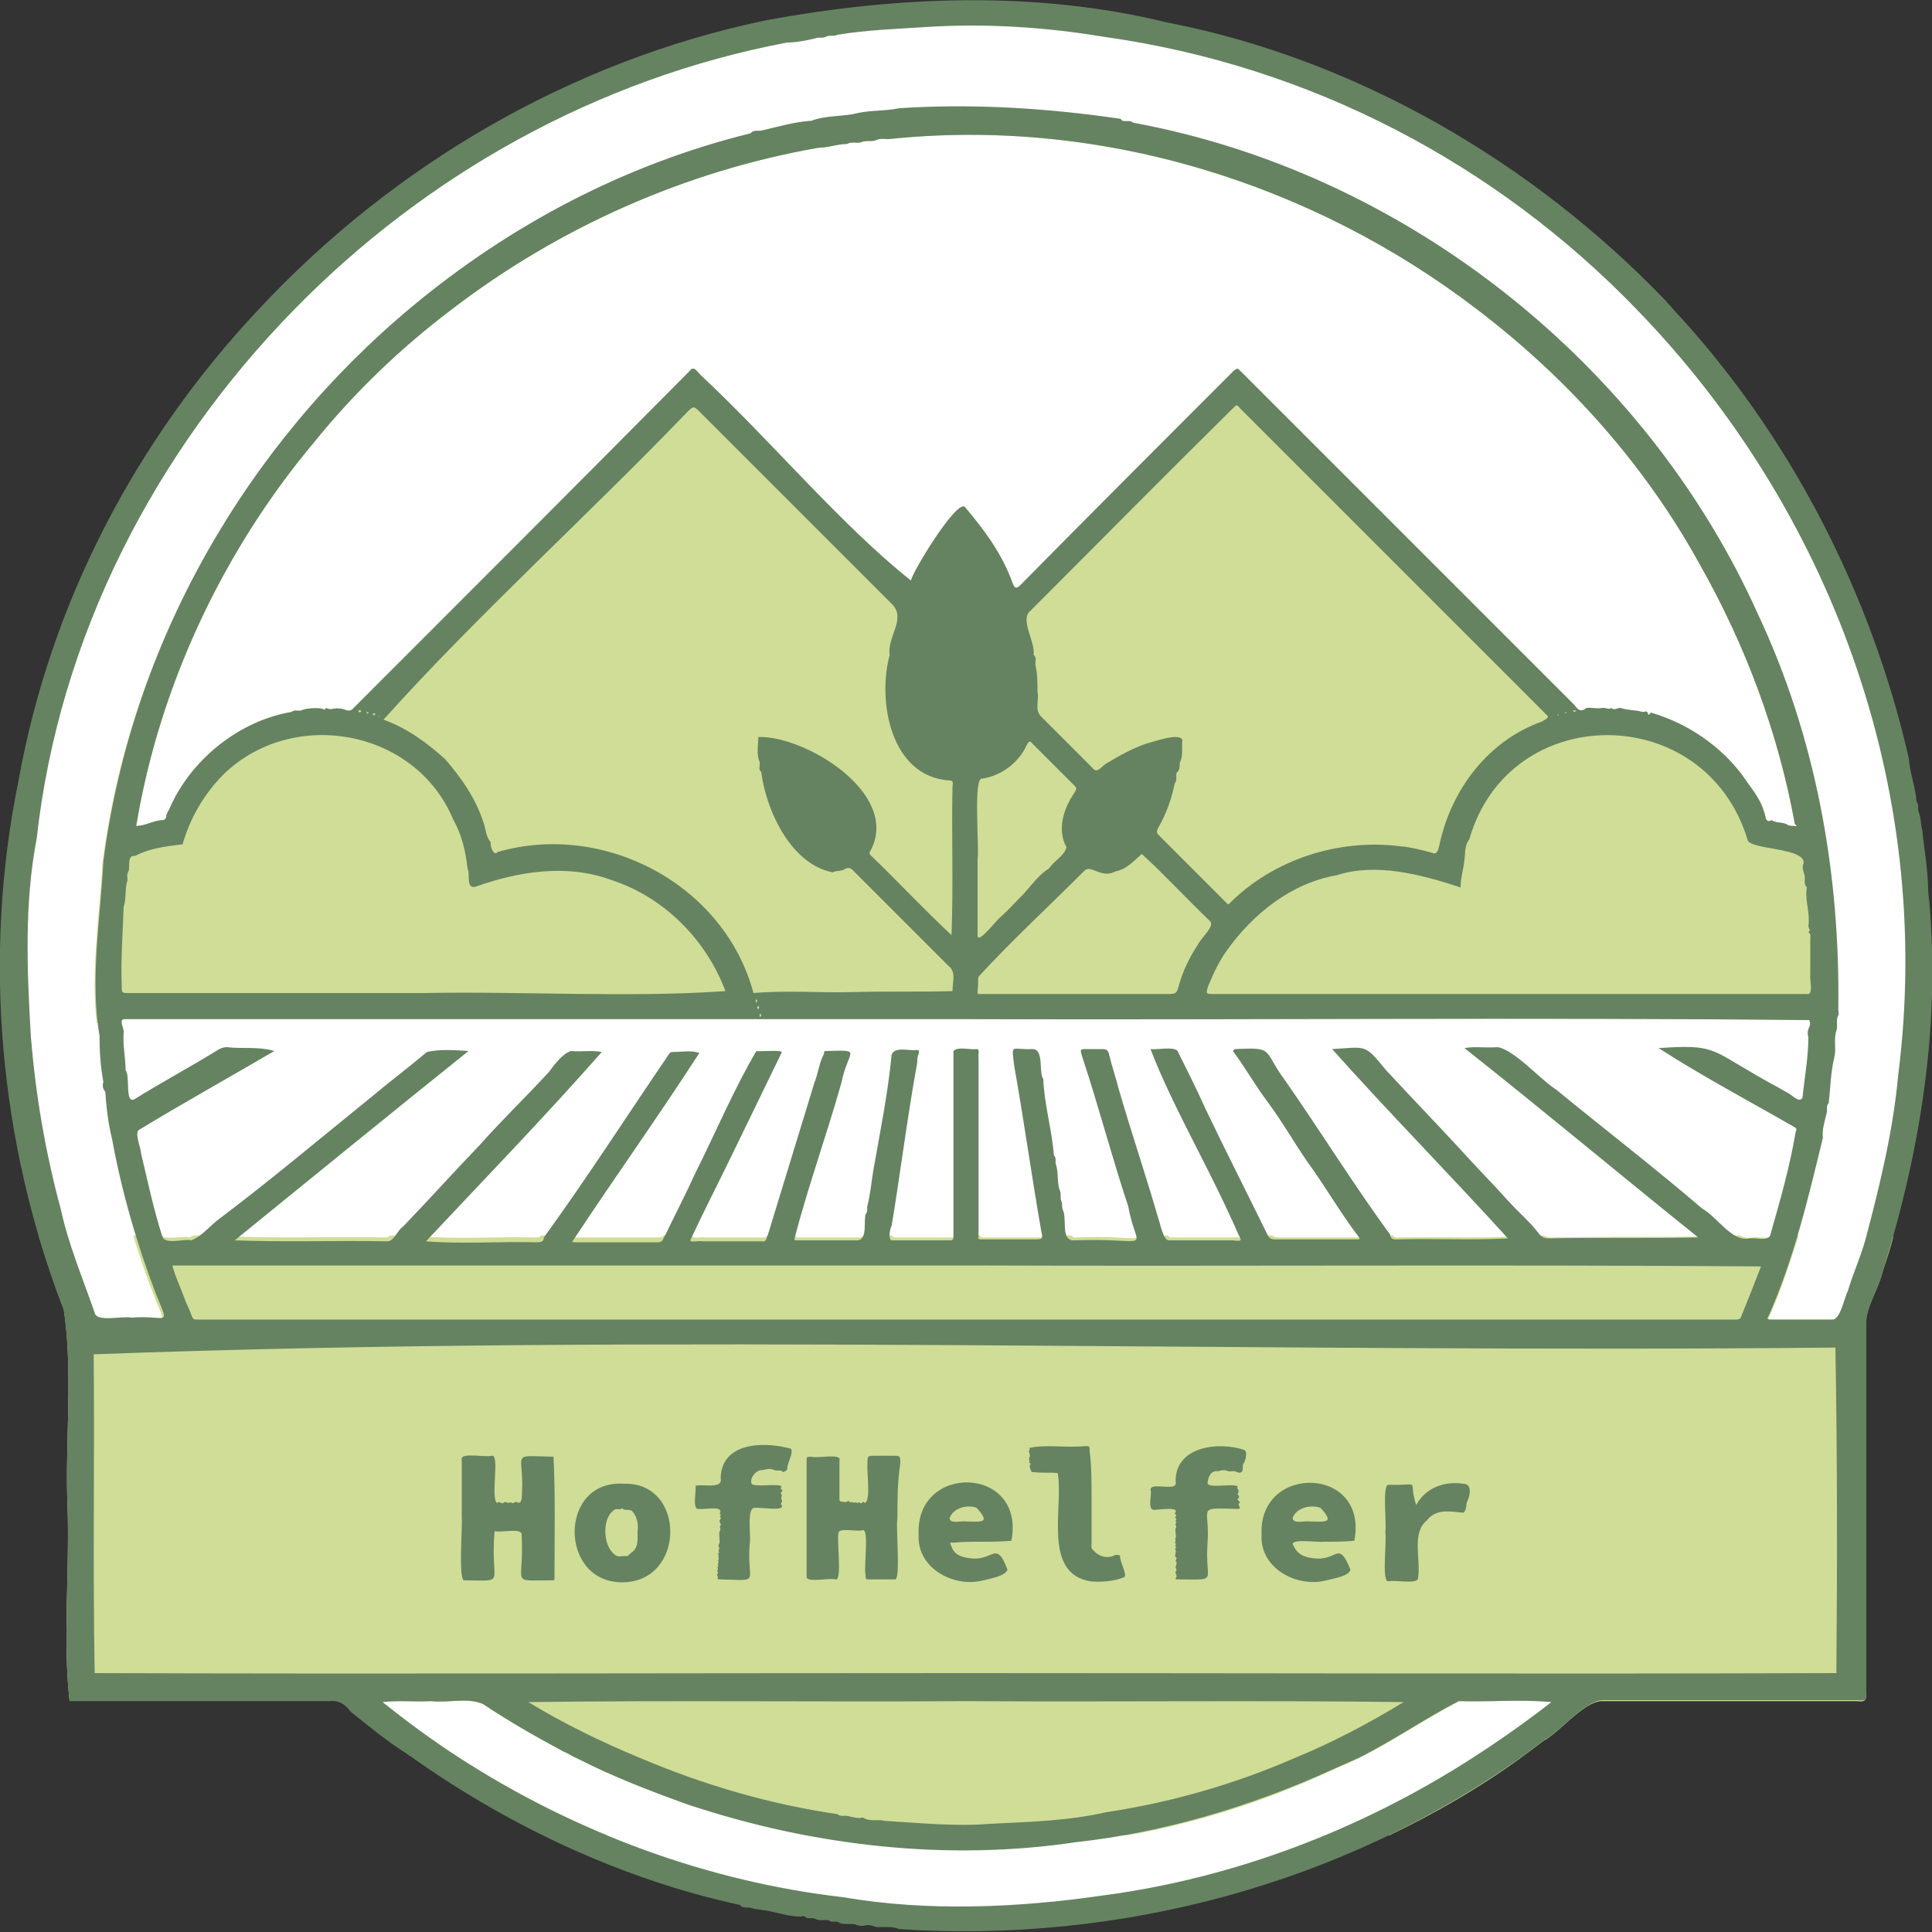
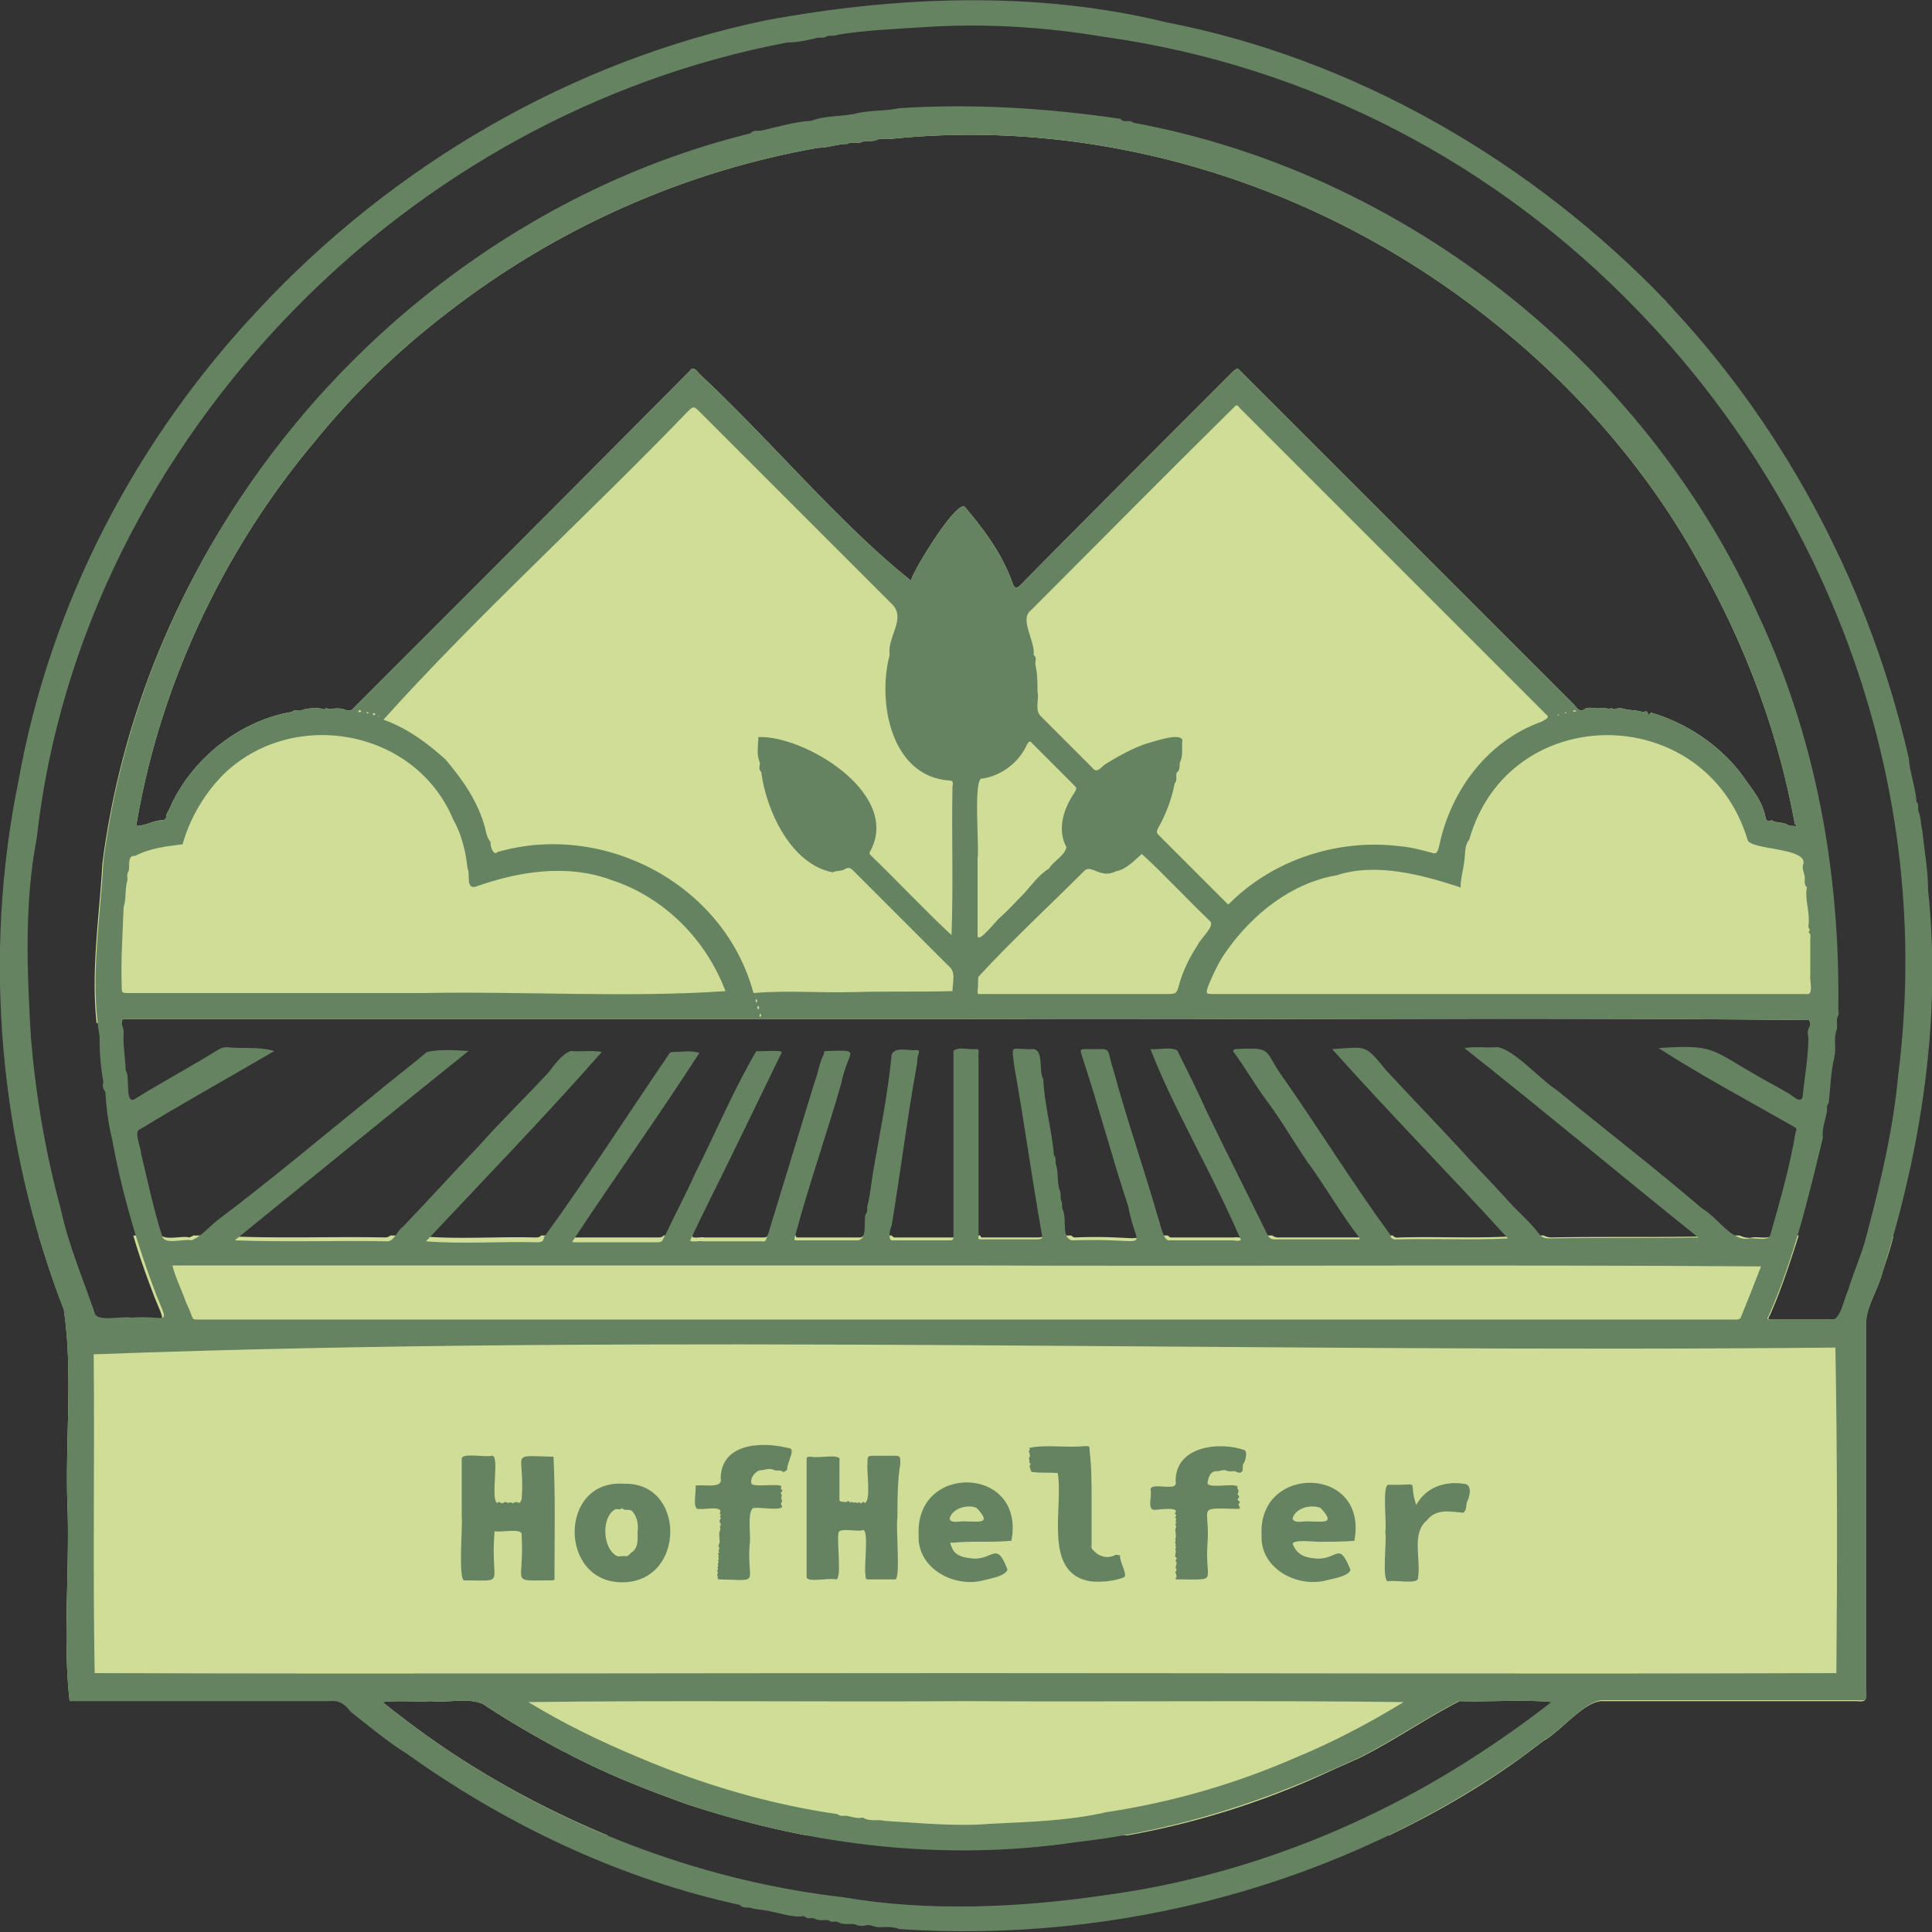
<svg xmlns="http://www.w3.org/2000/svg" version="1.1" id="Ebene_1" x="0" y="0" viewBox="0 0 200 200" xml:space="preserve">
  <rect x="0" y="0" width="200" height="200" fill="#333333" stroke="none" />
  <style>.st2{fill:#658361}</style>
-   <circle cx="100" cy="100" r="98.4" fill="#fff" />
  <path d="M194.9 131.6c.4-1.2.8-2.4 1.1-3.6h-2.7c-.5 1.9-1.4 3.7-1.9 5.6-.4.8-.7 2.7-1.5 3h-6.5c-.4 0-.4-.1-.2-.4 1.2-2.7 2.1-5.5 3-8.3h-2.8c-.4.4-1.4.1-2 .2-.4.1-.9 0-1.3-.2h-4.3c.1 0 .1.1.2.1-5.1.1-10.3 0-15.4.1-.3 0-.6-.1-.8-.2h-3.6l.1.1c-3.7.2-7.6 0-11.3.1-.3 0-.6.1-.8-.2H141c.1.2 0 .2-.1.2h-8.6c-.3 0-.4-.1-.6-.2h-3.1c.2.4-.6.1-.8.2h-6.6c-.1 0-.2-.1-.3-.2h-3c-.1.6-1.5 0-6.6.2-.2 0-.3-.1-.4-.2H108c-.1.2-.3.2-.8.2h-5.4c-.2 0-.3 0-.3-.2h-2.6c0 .1-.1.2-.3.2h-6c-.1 0-.2-.1-.3-.2h-2.9c-.1.1-.2.2-.4.2h-6.3c-.3 0-.3 0-.3-.2h-2.9c-.1.1-.2.2-.4.2h-6.2c-.2-.1-1.4.2-1.2-.2h-3c-.1.1-.2.2-.5.2h-8.6c-.2 0-.3 0-.2-.2H56c-.1.2-.4.2-.7.2-3.8-.1-7.7.2-11.4-.1l.1-.1h-3.6c-.1.1-.3.2-.5.2-5.2-.1-10.5.1-15.8-.1l.1-.1H20c-.1.1-.2.1-.4.2-.7-.2-2.3.3-2.9-.2h-2.9c.6 2.1 1.4 4.3 2.2 6.4 1.4 3.4 1.1 2-2.6 2.3-.9-.2-3.6.5-3.8-.5-.9-2.7-2-5.4-2.8-8.2H4c.8 2.6 1.6 5.1 2.6 7.6 1 6.7.1 13.8.4 20.7.2 6.5-.5 13.7.2 19.8h26.9c1-.1 1.6.3 2.2 1.1 1.9 1.5 3.8 3.1 5.9 4.4.2.2.5.3.7.5 4.3 3 8.8 5.7 13.6 8h6.4c-5.3-2.2-10.5-4.9-15.3-8-2.8-1.8-5.5-3.8-8-5.8 1.6-.2 3.4 0 5-.1 1.8.2 3.8-.4 5.4.3 2.7 1.8 5.5 3.4 8.3 4.9.5.2.9.5 1.4.7 3.7 1.9 7.6 3.4 11.5 4.8 4 1.3 8.1 2.4 12.3 3.2h33.2a85.3 85.3 0 0021.3-6.8l2.7-1.2c3.6-1.8 6.9-4.1 10.4-5.9 3.2.1 6.5-.2 9.6.1-2.6 2.1-5.3 4-8.1 5.8-4.9 3.1-10 5.8-15.3 8h6.5c4.8-2.3 9.3-4.9 13.6-8l2.4-1.8c1.8-1 4.1-4 6-4.1h26.4c1.1.1.9-.1.9-1v-37.8c0-1.9 1.3-3.7 1.8-5.7zm-4.7-26.9c.2-14.1-2.3-28.2-8.4-41.1-5.5-12.2-14-23.1-24.4-31.7-11.6-9.6-25.5-16.3-40.2-19H82.3c-1.2.2-2.4.5-3.5.8-.4.1-.9-.1-1.2.3-13 3.2-24.9 9.5-35 17.9-17.2 14.3-29.1 34.9-32 57.5-.3 5.4-1.2 11-.6 16.5h2.6c0-.2 0-.4.3-.4H100c29.1.1 58.3-.2 87.3.1 0 .1.1.2.1.3h2.6c0-.2 0-.5.2-.7.1-.1 0-.3 0-.5zm-4.5-19.2c-.3 0-.5 0-.8-.2-.5-.2-1.1-.1-1.5-.4-.7.4-.6-.5-.8-.9-.4-1.4-1.4-2.5-2.2-3.7-2.3-3.1-5.7-5.4-9.4-6.5-.2-.1-.3.4-.4.1-.1-.4-.3-.2-.5-.2s-.4-.1-.5-.1c-.6-.1-1.2-.1-1.8-.3-.3-.1-.6.3-1 0-.3.2-.6-.1-1 0-.5.1-1.1-.1-1.6 0-.6.5-.9.1-1.2-.3l-34.6-34.6c-.3-.3-.3-.3-.7 0-7.3 7.3-14.6 14.6-21.8 21.9-.5.5-.8.9-1.1 0-1.1-3-2.8-5.3-4.9-7.8-.8-.9-5.4 6.6-5.6 7.6-7.3-5.8-14.6-14.6-21.8-21.3-.3-.3-.7-1-1.1-.4C59.9 50 48.2 61.7 36.6 73.3c-.2.3-.6.3-.8.2-.5-.2-1-.2-1.5-.1-.3.1-.6-.3-.7.1-.2-.3-1.9-.2-2.3 0-.3.2-.8-.1-1.1.2-5.4.9-10.4 4.9-12.6 9.9-.1.3-.4.6-.4 1 0 .1-.2.3-.3.3-1 0-1.8.6-2.8.6 2.4-14.5 9-28.5 18.4-39.7 4.2-5.2 9-9.8 14.3-13.8C57.9 23.5 71 17.7 84.7 15.3c1 0 2-.4 3-.4.5-.3 1.1 0 1.5-.2.5-.2 1.1 0 1.5-.2.4-.2.9-.1 1.3-.1 21.8-2.3 43.8 4.5 61 17.7 9.3 7.1 17.3 16 23 26.4 4.7 8.3 8.1 17.4 9.8 26.8.1.1.4.3-.1.2z" fill="#d0dd97" />
  <path class="st2" d="M194.9 131.6c4-12.7 6.1-26.2 4.7-39.4 0-2.1-.4-4.2-.6-6.2-.2-.7-.1-1.3-.4-2-.1-.3.1-.7-.2-1-.1-1.5-.7-3-.8-4.5-3.9-17.1-12.3-33.5-24.4-46.5-.2-.3-.5-.5-.7-.8-13.8-14.4-32.1-25.1-51.8-28.9C107.2-1 92.8-.4 79.3 2.1 59.1 6.3 40.7 17.1 26.8 32 14.1 45.5 5.2 62.4 1.9 80.9c-3.7 18.1-2 37.4 4.7 54.7 1 6.7.1 13.8.4 20.7.2 6.5-.5 13.7.2 19.8h26.9c1-.1 1.6.3 2.2 1.1 1.9 1.5 3.8 3.1 5.9 4.4.2.2.5.3.7.5 10.1 7.1 21.7 12.5 33.7 15.1.3.4.7.2 1.1.3.6.2 1.5.2 2.2.4 1 .2 1.9.5 2.9.5.2 0 .4-.1.5 0 .3.3.7.1 1 .2.5.3 1.1.1 1.5.2.3.3.7 0 1 .2.5.3 1.2.1 1.7.2.4.2.8.2 1.2.1.4-.1.8.2 1.2.2.7 0 1.5-.1 2.2.2 22.7 1.5 45.8-4.6 64.4-17.8l2.4-1.8c1.8-1 4.1-4 6-4.1h26.4c1.1.1.9-.1.9-1v-37.8c-.1-1.8 1.2-3.6 1.7-5.6zM152.4 182c-11.5 7.4-24.6 12.4-38.1 14.2-8.9 1.3-18.3 1.7-27 .2-14-1.6-27.8-6.7-39.7-14.4-2.8-1.8-5.5-3.8-8-5.8 1.6-.2 3.4 0 5-.1 1.8.2 3.8-.4 5.4.3 2.7 1.8 5.5 3.4 8.3 4.9.5.2.9.5 1.4.7 3.7 1.9 7.6 3.4 11.5 4.8 12.9 4.3 26.8 5.9 40.2 3.9 9.1-1 18.1-3.7 26.5-7.5l2.7-1.2c3.6-1.8 6.9-4.1 10.4-5.9 3.2.1 6.5-.2 9.6.1-2.7 2.1-5.4 4-8.2 5.8zm-97.7-5.8c15.1-.2 30.2 0 45.3-.1 15.1.1 30.2-.1 45.3.1-3.6 2.2-7.4 4.2-11.3 5.8-6.2 2.7-12.8 4.6-19.5 5.6-3.9.9-8 1-12 1.2-3.6.3-7.4-.1-10.9-.3-.7-.2-1.5.1-2.2-.3-.1-.1-.2 0-.4 0-.4 0-.8-.1-1.2-.2-.4-.1-.8.1-1.1-.2-6.9-1-13.8-3-20.4-5.8-4.1-1.7-8-3.6-11.6-5.8zm135.4-3c-30.1.1-60.1 0-90.2 0-30 0-60 .1-90.1 0-.2-11 0-22-.1-33 58.5-2.2 120.6-.1 180.3-.7.2 11.2.2 22.5.1 33.7zM23.5 108.4c-.3 0-.6.1-.8.2-2.9 1.8-5.9 3.4-8.8 5.2-1 .5-.4-2.5-.9-3 0-1.3-.3-2.6-.2-3.9.1-.4-.6-1.4.1-1.4H100c29.1.1 58.3-.2 87.3.1.1.2.1.6 0 .7-.2.4-.2.7-.1 1.1 0 2.1-.4 4.1-.6 6.2-.3.7-1.1-.3-1.6-.5-1-.6-2.2-1.2-3.2-1.8-4.7-2.7-4.4-3.2-10.1-2.8 4.5 2.9 9.4 5.5 14.1 8.2.2.1.2.3.1.4-.6 3.6-1.6 7.1-2.6 10.6-.1.9-1.5.4-2.2.5-1.8.4-3.3-2.2-4.9-3.1-4.9-4.2-10.1-8.2-15.1-12.3-1.6-1-4.4-4.2-6.1-4.4-1.1.1-2.4-.1-3.4.1 8.1 6.4 16.1 13.1 24.2 19.6-5.1.1-10.3 0-15.4.1-.5 0-.8-.1-1.1-.5-.9-1.2-2-2.1-3-3.2-1.7-1.9-3.5-3.7-5.2-5.6-2.5-2.7-5.1-5.4-7.6-8.1-2.3-2.8-2-2.4-5.6-2.2 5.9 6.6 12.2 13 18.2 19.6-3.7.2-7.6 0-11.3.1-.4 0-.8.1-.9-.5-3.8-5.2-7.2-10.7-10.9-16-2.3-3.1-1-3.4-5.1-3.2-.2 0-.3.2-.2.3 1.2 1.6 2.2 3.4 3.4 5 1.8 2.4 3.2 5 4.9 7.3 1.6 2.3 3 4.7 4.7 6.9.1.2 0 .2-.1.2H132c-.4 0-.6-.1-.8-.5-2.1-4.3-4.3-8.6-6.4-13-.9-2-1.9-4-2.9-6-.4-.5-2.2-.1-2.8-.2 2.1 5.5 5.6 11.5 8.2 17.2.4.8.7 1.6 1.1 2.4.2.4-.6.2-.8.2H121c-.6 0-.9-1.8-1.1-2.3-1.3-4.5-2.8-8.9-4.1-13.4-.3-1.2-.7-2.3-1-3.6-.1-.4-.3-.5-.7-.5h-1.6c-.7 0-.7 0-.5.7 1.7 5.1 3.1 10.5 4.8 15.6.9 5 2.9 3.2-5.8 3.5-1.2-.2-.5-2.3-1-3.2-.1-.3 0-.5-.1-.8-.2-.3 0-.8-.2-1.2-.3-.8-.1-1.8-.4-2.7-.1-.3.1-.6-.2-.9-.2-2.6-1-5.3-1.1-7.9-.5-.7.1-3.1-1.1-3.1-2.3.1-2.2-.7-1.9 1.8 1 5.6 1.8 11.4 2.8 17.1.2.8.1.8-.8.8h-5.4c-.2 0-.4 0-.3-.3v-18.5c-.1-.3.2-.9-.2-.9-.7.1-1.9-.3-2.4.2v19.3c0 .2-.1.3-.3.3h-6c-.5.1-.3-1.2-.1-1.5.9-5.4 1.6-11.1 2.6-16.6.1-.4 0-.8.2-1.2.1-.4 0-.4-.3-.4-.7.1-2.2-.4-2.5.5-.4 4.1-1.2 8-1.9 12-.2 1.2-.3 2.4-.6 3.6-.1.3.1.6-.2.9-.2.8.2 2.6-.8 2.7h-6.3c-.3 0-.3 0-.2-.4 1.4-5.3 3.3-10.6 4.8-15.9.7-3.5 2.3-3.4-1.6-3.3-.2 0-.2.1-.2.3-.5.9-.6 2-1 3-1.6 5.2-3.2 10.5-4.8 15.7-.2.3-.1.8-.6.7h-6.2c-.2-.1-1.5.2-1.2-.2 1.4-3 2.9-5.9 4.3-8.8l5.1-10.5c.3-.4-2.3-.1-2.6-.2-2.3 3.9-4.2 8.4-6.3 12.6-1 2.2-2.1 4.3-3.1 6.4-.3.4-.2.8-.8.8h-8.6c-.3 0-.3 0-.1-.3 4.3-6.5 8.8-12.8 13-19.3-.9-.3-1.8-.1-2.7-.1-.3 0-.4.1-.5.3-4.3 6.3-8.4 12.7-12.9 18.9 0 .5-.4.5-.8.5-3.8-.1-7.7.2-11.4-.1 6.1-6.5 12.3-12.9 18.2-19.6-1-.2-2.1 0-3.2-.1-.9.3-1.7 1.4-2.3 2.2-2.4 2.6-4.9 5-7.2 7.6-2.7 2.8-5.2 5.6-7.9 8.4-.6.4-.9 1.5-1.6 1.5-5.2-.1-10.5.1-15.8-.1 8-6.5 16.1-13.1 24.2-19.6-1.4-.1-3-.2-4.3.1-1.9 1.6-3.9 3.1-5.8 4.7-5.2 4.2-10.3 8.5-15.6 12.5-1 .7-1.9 1.9-3 2.3-.8-.2-2.7.5-3-.4-.9-2.8-1.5-5.7-2.2-8.6 0-.6-.8-2.3-.1-2.5 4.6-2.8 9.3-5.4 13.9-8.1-1.7-.5-3.4-.2-4.9-.4zM13.3 90.2c.2-.5-.2-1.7.7-1.6 1.5-.8 3.3-1 4.9-1.2.8-2.8 2.3-5.3 4.3-7.3 7.2-6.9 19.8-4.6 23.7 4.7.9 1.6 1.3 3.3 1.5 5.1.3.6-.2 2.1.8 1.9 4.5-1.6 9.5-2.4 14.1-.7 5.5 1.8 9.8 6.2 11.8 11.5-10.1.7-20.9 0-31.3.2H13.4c-.8 0-.8 0-.8-.7-.1-2.7.1-5.5.2-8.2.3-.9.1-1.9.4-2.8 0-.3-.1-.6.1-.9zm173.5.4c.1.4-.1.9.2 1.2.1.1 0 .2 0 .4-.1 1.2.4 2.4.2 3.7 0 .1.1.2.1.3.1.1 0 .2-.1.3.3.2.2.4.2.7v3.7c-.1.5.4 2.2-.4 2h-61.3c-.9 0-.9 0-.6-.9.5-1.2 1.1-2.5 1.9-3.6 2.7-3.8 6.7-7 11.4-7.8 4-1.3 8.6-.1 12.6 1.2.1 0 .2.2.2 0 0-.9.3-1.8.4-2.8.1-.7 0-1.5.5-2.1 4.1-14.4 24.4-14.4 28.8 0 .1 1.1 6.1.8 5.8 2.5-.2.4 0 .8.1 1.2zm-64.6-11.8c.3-.7.1-1.5.2-2.2-.3-.8-3 .2-3.8.4-1.4.5-2.7 1.2-4 2-.5.2-1 1.2-1.5.5l-5.4-5.4c-.6-.7-.1-1.7-.3-2.5 0-.9 0-1.8-.2-2.7-.1-.4.2-.8-.2-1.1.2-1.4-1.5-3.7-.3-4.6 7-7 13.9-14 20.9-20.9.4-.4.4-.5.8 0l2 2L160.1 74c.4.3-.2.5-.5.7-5.6 2-9.4 7.1-10.6 12.8-.1.4-.2 1-.7.8-1.1-.3-2.2-.6-3.4-.7-6.4-.8-13.1 1.4-17.6 5.9-.2.2-.2.1-.3 0l-7-7c-.3-.3-.3-.4-.1-.8.8-1.4 1.4-3 1.7-4.6.3-.3.1-.8.2-1.1.5-.4.2-.9.4-1.2zm-15.4-1.9l4.3 4.3c.4.4.4.4.1.9-1.1 1.6-1.8 3.8-.8 5.6-.2.9-1.3 1.4-1.8 2.2-1 .6-1.8 1.7-2.6 2.6-.8.8-1.6 1.7-2.5 2.5-.3.2-2.2 2.7-2.3 1.9v-8c.2-1.1-.5-8.6.5-8.3 2-.3 3.8-1.7 4.6-3.5.2-.4.4-.4.5-.2zm-5.5 24.2c3.5-3.8 7.3-7.3 11-11 .7-.6 1.7.9 3.2.1 1.1-.2 1.9-1.1 2.7-1.8 2.4 2.2 4.6 4.6 7 6.9.7.5-.9 1.8-1.2 2.5-.8 1.2-1.5 2.6-1.9 4-.3 1.1-.3 1.1-1.4 1.1h-19.1c-.4 0-.4.1-.4-.4.1-.6 0-1.1.1-1.4zM161.2 74c.1 0 .1-.1.1-.1s0 .1.1.1c0 0-.1.1-.2 0zm.8-.2l.1-.1s0 .1.1.1c-.1 0-.1.1-.2 0zm.8-.2c.2-.1.2-.1.4 0-.2.1-.3.1-.4 0zm22.9 11.9c-.3 0-.5 0-.8-.2-.5-.2-1.1-.1-1.5-.4-.7.4-.6-.5-.8-.9-.4-1.4-1.4-2.5-2.2-3.7-2.3-3.1-5.7-5.4-9.4-6.5-.2-.1-.3.4-.4.1-.1-.4-.3-.2-.5-.2s-.4-.1-.5-.1c-.6-.1-1.2-.1-1.8-.3-.3-.1-.6.3-1 0-.3.2-.6-.1-1 0-.5.1-1.1-.1-1.6 0-.6.5-.9.1-1.2-.3l-34.6-34.6c-.3-.3-.3-.3-.7 0-7.3 7.3-14.6 14.6-21.8 21.9-.5.5-.8.9-1.1 0-1.1-3-2.8-5.3-4.9-7.8-.8-.9-5.4 6.6-5.6 7.6-7.3-5.8-14.6-14.6-21.8-21.3-.3-.3-.7-1-1.1-.4C59.9 50 48.2 61.7 36.6 73.3c-.2.3-.6.3-.8.2-.5-.2-1-.2-1.5-.1-.3.1-.6-.3-.7.1-.2-.3-1.9-.2-2.3 0-.3.2-.8-.1-1.1.2-5.4.9-10.4 4.9-12.6 9.9-.1.3-.4.6-.4 1 0 .1-.2.3-.3.3-1 0-1.8.6-2.8.6 2.4-14.5 9-28.5 18.4-39.7 4.2-5.2 9-9.8 14.3-13.8C57.9 23.5 71 17.7 84.7 15.3c1 0 2-.4 3-.4.5-.3 1.1 0 1.5-.2.5-.2 1.1 0 1.5-.2.4-.2.9-.1 1.3-.1 21.8-2.3 43.8 4.5 61 17.7 9.3 7.1 17.3 16 23 26.4 4.7 8.3 8.1 17.4 9.8 26.8.1.1.4.3-.1.2zM78.5 76.3c0 .8-.2 1.7.1 2.5.2.3-.2.8.2 1.1.5 4 3.1 9.6 7.4 10.4.4-.2.9-.1 1.2-.3.5-.3.7-.1 1 .2l9.8 9.8c.8.6.4 1.7.4 2.6-3.4.1-6.8 0-10.2.1-3.5.1-6.9-.2-10.4.1C75 91.6 62.6 85 51.5 88.2c-.4.5-.8-.7-.7-1-.5-.6-.5-1.3-.7-1.9-.8-2.6-2.3-4.7-4-6.7-1.9-1.7-3.9-3.2-6.4-4.1 9.5-10.6 21.2-21.2 31.4-31.8.7-.7.7-.7 1.4 0l19.9 19.9c1.4 1.5-.6 3.4-.3 5.2-1.3 4.8.1 12.6 6.2 13 .5 0 .3.4.3.7-.1 5.1.1 10.2-.1 15.3-2.8-2.6-5.5-5.5-8.3-8.2-.3-.3-.2-.3 0-.7 2.9-5.9-7-11.8-11.7-11.6zm.3 28.8c0 .1-.1.1-.1.2-.1-.1-.1-.2 0-.4 0 .1.1.1.1.2zm-.3-1c0 .1.1.2.1.2 0 .1-.1.1-.1.2-.1-.1-.2-.2 0-.4zm-.2-.3c-.1-.1-.1-.3 0-.4 0 .1.1.2.1.2 0 .1-.1.1-.1.2zm-39-29.6s-.1 0 0 0c-.1 0-.2-.1-.1-.1l.1.1zm-.4-.3c-.1.1-.2.2-.3.1 0-.1 0-.1.1-.2.1.1.1.1.2.1zm-.7-.1s-.1 0-.2.1c0 0 0-.1-.1-.2.1 0 .1 0 .3.1zm-.8-.1c-.2 0-.3.1-.3-.1.1-.1.2-.2.3.1zm144.9 57.4c-.7 1.8-1.4 3.6-2.1 5.3 0 .1-.3.2-.4.2H20.5c-.5 0-.5 0-.7-.5-.2-.6-.5-1.1-.7-1.7-.4-1.1-.9-2.1-1.2-3.2-.1-.2 0-.2.1-.2h82c27.4.1 54.9-.1 82.3.1zm9 2.5c-.4.8-.7 2.7-1.5 3h-6.5c-.4 0-.4-.1-.2-.4 2.6-5.9 4.1-12.2 5.6-18.4-.1-.9.2-1.7.4-2.6.1-.3-.1-.7.2-1 .2-1.6.2-3.2.6-4.8.2-.8-.1-1.8.2-2.7.2-.5-.1-1.1.2-1.6.1-.1 0-.4 0-.6.2-14.1-2.3-28.2-8.4-41.1-5.5-12.2-14-23.1-24.4-31.7-11.6-9.6-25.5-16.3-40.2-19-.4-.4-1 .1-1.3-.4-7.5-1.1-15.2-1.6-22.9-1.1-1.4.3-2.9.2-4.3.5-1.5.4-3.2.2-4.8.8-1.7.1-3.4.6-5.1 1-.4.1-.9-.1-1.2.3-13 3.2-24.9 9.5-35 17.9-17.2 14.3-29.1 34.9-32 57.5-.3 5.9-1.4 12.1-.4 18 0 1.6.1 3.2.4 4.8-.1.3-.1.7.2 1 .1 1.6.3 3.3.7 4.9 1 5.5 2.6 11 4.6 16.2 1.4 3.4 1.1 2-2.6 2.3-.9-.2-3.6.5-3.8-.5-1.2-3.5-2.7-7-3.5-10.7-1.6-5.9-2.6-11.8-3.1-17.8-.4-6.8-.7-13.9.6-20.6C6.1 66 16 46.8 30.5 32c13.6-13.9 31.4-23.9 51-27.6.9 0 1.9-.2 2.8-.4.4-.2.9 0 1.2-.2.4-.2.8 0 1.2-.2 3-.5 6.1-.6 9.1-.8 6.2-.4 12.4 0 18.4 1 21.6 3 40.8 13.3 55.2 28.2 19.9 20.5 30.9 49.4 27.1 79.3-.5 5.5-1.8 11-3.2 16.3-.5 2.1-1.4 4-2 6z" />
-   <path class="st2" d="M47.8 157.1v-6c-.2-.8 2.5-.2 3.1-.4.9-.2-.2 4.6.6 4.9.1-.2.2-.1.4 0 .1.1.4-.2.5-.1.2.2.5-.1.6.1 0 .1.4-.2.5-.1.4.2.4-.1.5-.3.4-5-1.5-4.5 3.3-4.4.2 4.1.1 8.2.1 12.3 0 .5.1.5-.5.5-4.2 0-2.6.5-2.9-4.7.1-.8-2.2-.2-2.8-.4-.5 5.7 1.4 5.1-3.1 5.1-.7.2-.2-5.7-.3-6.5zm45.1.1c-.2.8.4 6.6-.3 6.3h-2.5c-.5 0-.5 0-.5-.5-.2-.7.4-4.8-.3-4.6-.5.2-2.5-.3-2.5.3-.2.7.4 5-.3 4.8-.6-.2-3.1.4-3-.3v-12c0-.4 0-.4.5-.4.6.2 3.2-.4 2.9.4v3.9c0 .4 0 .3.6.4.2 0 .4-.3.5.1.1-.3.4.1.5-.1.2.1.3.1.5 0 .1.4.4-.3.5.1.7-.2.2-3.2.3-4.1 0-.8 0-.8.8-.8h1.8c.8 0 .8 0 .8.8-.3 1.9-.3 3.8-.3 5.7zm-28.3-3.6c-6.8-.5-6.8 10.3-.1 10.2 6.5-.1 6.5-10.4.1-10.2zm.8 7.1c-.2.1-.3.4-.6.4-.4-.1-.8.2-1.2-.2-1.2-.9-1.3-3.8 0-4.6.2-.2.6.1.8-.2.2.4.8 0 1.1.4.5.6.6 1.4.5 2.1 0 .8.1 1.6-.6 2.1zm71.6-1.1c1.1 0 2.1 0 3.2-.1 1.5-7.8-10-8-9.6-.6-.2 3.4 3.6 5.5 6.7 4.7.7-.2 2.3-.4 2.5-1.1-1.3-3.2-1.3-.8-3.9-1.2-.9-.1-1.6-.4-2-1.3-.6-.8 2.7-.3 3.1-.4zm-3.2-2.4c.3-1.1 1.9-1.5 2.9-1.1 1.6 1.7.3 1.4-1.1 1.4-.5-.1-1.6.3-1.8-.3zm-32.3 2.4c1.1 0 2.1 0 3.2-.1 1.5-7.8-10-8.1-9.6-.6-.2 3.4 3.6 5.5 6.7 4.7.7-.2 2.2-.4 2.5-1.1-1.2-3.2-1.5-.8-3.9-1.2-.8-.1-1.6-.3-1.9-1.2-.2-.5-.2-.4.2-.4.9-.1 1.9-.1 2.8-.1zm-3.2-2.4c.3-1.1 1.9-1.5 2.8-1.1 1.6 1.7.3 1.4-1.1 1.4-.4-.1-1.6.3-1.7-.3zm-20.7 2.7c-.3 4.1 1.3 3.7-3.1 3.6-.4 0-.1-.3-.2-.3-.2-.2.2-.4-.1-.6.3-.1-.1-.4.2-.5-.2-.1 0-.4 0-.4-.2-.2.2-.4-.1-.5.3-.1-.2-.4.2-.5-.3-.1.1-.4-.1-.6-.1-.1.1-.3.1-.5 0-.3-.1-.8 0-1.1.2-.2-.1-.4.1-.6.1-.1-.2-.4-.1-.5.1-.2.2-.3 0-.4.1-.1.2-.2 0-.3.5-.9-1.6-.4-2.1-.5-.8.2-.3-1.8-.4-2.4.7-.2 2.9.4 2.6-.8.1-3.6 4.2-3.8 7-3.1.9 0-.2 1.6-.1 2.2 0 .1-.4.3-.4.3-.3-.3-.6-.1-.9-.2-.6-.3-1 0-1.5 0-.5.1-1.1.8-.9 1.4.3.4 3-.1 3.1.3-.2.3.1.3.1.4s-.3.2-.1.4c.1.1-.1.4 0 .5.2.3-.2.4 0 .6.5.7-2.3.2-2.7.3-1-.2-.4 3.1-.6 3.8zm47.4-.1c-.3 4.1 1.3 3.7-3.1 3.7-.4 0-.1-.2-.1-.3 0-.2-.2-.5-.1-.5.2-.2 0-.3 0-.5.1-.2.1-.5.1-.5-.3-.1.2-.4-.1-.5-.1 0 0-.4 0-.5.1-.2-.2-.4.1-.5-.3-.1.1-.4-.2-.5.2-.1 0-.4.1-.5.1-.2-.1-.8 0-1 .2-.2-.2-.4.1-.6-.3-.1.2-.4-.2-.5.2-.1.2-.3 0-.4.7-.8-1.7-.4-2.1-.4-.8 0-.2-1.6-.4-2.1 0-.6 1.6-.2 2.1-.3.4 0 .6-.2.5-.6 0-3.6 4.5-4.1 7.1-3.2.4.2.1 1.1 0 1.3-.3.3 0 .8-.3 1s-.6-.2-.9-.1c-.8.1-.5-.3-1.5 0-.8-.1-1 .6-1.1 1.2 0 .6 2.3.1 2.9.3.4 0 .1.2.2.3.2.2.1.4 0 .6 0 0 .3.2.1.4-.3.2.3.3.1.5-.3.2.4.6-.2.6-4.4-.1-2.8-.3-3.1 3.6zm-12-4.7v4.7c0 .2-.1.5.2.7.5.6 1.4.9 2.2.5.1-.1.4 0 .5 0 .1 0 0 .3.1.4 0 .4.8 1.8.3 1.9-1 .4-2.3.5-3.4.4-5-.8-2.8-7.6-3.4-11.2-.8-.1-1.6 0-2.4-.1-.4 0-.3 0-.5-.5-.1-.2.3-.4-.1-.5.2-.1-.1-.4.1-.6.1-.1-.1-.3 0-.4-.3-.1.2-.4-.1-.5 1.7-.4 3.9 0 5.8-.2.5 0 .5 0 .5.5.2 1.7.2 3.3.2 4.9zm30.4 3.5c.2-.7-.4-5.1.4-4.9 3.5.1 1.9-.7 2.8 2.1 1-1.8 2.9-2.5 4.9-2.2.9 0 .7 1.2.4 1.8-.2.4 0 .8-.4 1.2-1.3-.1-2.8-.5-3.8.8-1.6 1.3-.6 4-.9 5.9.1.8-2.5.2-3.1.4-.7 0-.1-4.4-.3-5.1z" />
+   <path class="st2" d="M47.8 157.1v-6c-.2-.8 2.5-.2 3.1-.4.9-.2-.2 4.6.6 4.9.1-.2.2-.1.4 0 .1.1.4-.2.5-.1.2.2.5-.1.6.1 0 .1.4-.2.5-.1.4.2.4-.1.5-.3.4-5-1.5-4.5 3.3-4.4.2 4.1.1 8.2.1 12.3 0 .5.1.5-.5.5-4.2 0-2.6.5-2.9-4.7.1-.8-2.2-.2-2.8-.4-.5 5.7 1.4 5.1-3.1 5.1-.7.2-.2-5.7-.3-6.5zm45.1.1c-.2.8.4 6.6-.3 6.3h-2.5c-.5 0-.5 0-.5-.5-.2-.7.4-4.8-.3-4.6-.5.2-2.5-.3-2.5.3-.2.7.4 5-.3 4.8-.6-.2-3.1.4-3-.3v-12c0-.4 0-.4.5-.4.6.2 3.2-.4 2.9.4v3.9c0 .4 0 .3.6.4.2 0 .4-.3.5.1.1-.3.4.1.5-.1.2.1.3.1.5 0 .1.4.4-.3.5.1.7-.2.2-3.2.3-4.1 0-.8 0-.8.8-.8h1.8c.8 0 .8 0 .8.8-.3 1.9-.3 3.8-.3 5.7zm-28.3-3.6c-6.8-.5-6.8 10.3-.1 10.2 6.5-.1 6.5-10.4.1-10.2zm.8 7.1c-.2.1-.3.4-.6.4-.4-.1-.8.2-1.2-.2-1.2-.9-1.3-3.8 0-4.6.2-.2.6.1.8-.2.2.4.8 0 1.1.4.5.6.6 1.4.5 2.1 0 .8.1 1.6-.6 2.1zm71.6-1.1c1.1 0 2.1 0 3.2-.1 1.5-7.8-10-8-9.6-.6-.2 3.4 3.6 5.5 6.7 4.7.7-.2 2.3-.4 2.5-1.1-1.3-3.2-1.3-.8-3.9-1.2-.9-.1-1.6-.4-2-1.3-.6-.8 2.7-.3 3.1-.4zm-3.2-2.4c.3-1.1 1.9-1.5 2.9-1.1 1.6 1.7.3 1.4-1.1 1.4-.5-.1-1.6.3-1.8-.3zm-32.3 2.4c1.1 0 2.1 0 3.2-.1 1.5-7.8-10-8.1-9.6-.6-.2 3.4 3.6 5.5 6.7 4.7.7-.2 2.2-.4 2.5-1.1-1.2-3.2-1.5-.8-3.9-1.2-.8-.1-1.6-.3-1.9-1.2-.2-.5-.2-.4.2-.4.9-.1 1.9-.1 2.8-.1zm-3.2-2.4c.3-1.1 1.9-1.5 2.8-1.1 1.6 1.7.3 1.4-1.1 1.4-.4-.1-1.6.3-1.7-.3zm-20.7 2.7c-.3 4.1 1.3 3.7-3.1 3.6-.4 0-.1-.3-.2-.3-.2-.2.2-.4-.1-.6.3-.1-.1-.4.2-.5-.2-.1 0-.4 0-.4-.2-.2.2-.4-.1-.5.3-.1-.2-.4.2-.5-.3-.1.1-.4-.1-.6-.1-.1.1-.3.1-.5 0-.3-.1-.8 0-1.1.2-.2-.1-.4.1-.6.1-.1-.2-.4-.1-.5.1-.2.2-.3 0-.4.1-.1.2-.2 0-.3.5-.9-1.6-.4-2.1-.5-.8.2-.3-1.8-.4-2.4.7-.2 2.9.4 2.6-.8.1-3.6 4.2-3.8 7-3.1.9 0-.2 1.6-.1 2.2 0 .1-.4.3-.4.3-.3-.3-.6-.1-.9-.2-.6-.3-1 0-1.5 0-.5.1-1.1.8-.9 1.4.3.4 3-.1 3.1.3-.2.3.1.3.1.4s-.3.2-.1.4c.1.1-.1.4 0 .5.2.3-.2.4 0 .6.5.7-2.3.2-2.7.3-1-.2-.4 3.1-.6 3.8zm47.4-.1c-.3 4.1 1.3 3.7-3.1 3.7-.4 0-.1-.2-.1-.3 0-.2-.2-.5-.1-.5.2-.2 0-.3 0-.5.1-.2.1-.5.1-.5-.3-.1.2-.4-.1-.5-.1 0 0-.4 0-.5.1-.2-.2-.4.1-.5-.3-.1.1-.4-.2-.5.2-.1 0-.4.1-.5.1-.2-.1-.8 0-1 .2-.2-.2-.4.1-.6-.3-.1.2-.4-.2-.5.2-.1.2-.3 0-.4.7-.8-1.7-.4-2.1-.4-.8 0-.2-1.6-.4-2.1 0-.6 1.6-.2 2.1-.3.4 0 .6-.2.5-.6 0-3.6 4.5-4.1 7.1-3.2.4.2.1 1.1 0 1.3-.3.3 0 .8-.3 1s-.6-.2-.9-.1c-.8.1-.5-.3-1.5 0-.8-.1-1 .6-1.1 1.2 0 .6 2.3.1 2.9.3.4 0 .1.2.2.3.2.2.1.4 0 .6 0 0 .3.2.1.4-.3.2.3.3.1.5-.3.2.4.6-.2.6-4.4-.1-2.8-.3-3.1 3.6m-12-4.7v4.7c0 .2-.1.5.2.7.5.6 1.4.9 2.2.5.1-.1.4 0 .5 0 .1 0 0 .3.1.4 0 .4.8 1.8.3 1.9-1 .4-2.3.5-3.4.4-5-.8-2.8-7.6-3.4-11.2-.8-.1-1.6 0-2.4-.1-.4 0-.3 0-.5-.5-.1-.2.3-.4-.1-.5.2-.1-.1-.4.1-.6.1-.1-.1-.3 0-.4-.3-.1.2-.4-.1-.5 1.7-.4 3.9 0 5.8-.2.5 0 .5 0 .5.5.2 1.7.2 3.3.2 4.9zm30.4 3.5c.2-.7-.4-5.1.4-4.9 3.5.1 1.9-.7 2.8 2.1 1-1.8 2.9-2.5 4.9-2.2.9 0 .7 1.2.4 1.8-.2.4 0 .8-.4 1.2-1.3-.1-2.8-.5-3.8.8-1.6 1.3-.6 4-.9 5.9.1.8-2.5.2-3.1.4-.7 0-.1-4.4-.3-5.1z" />
</svg>